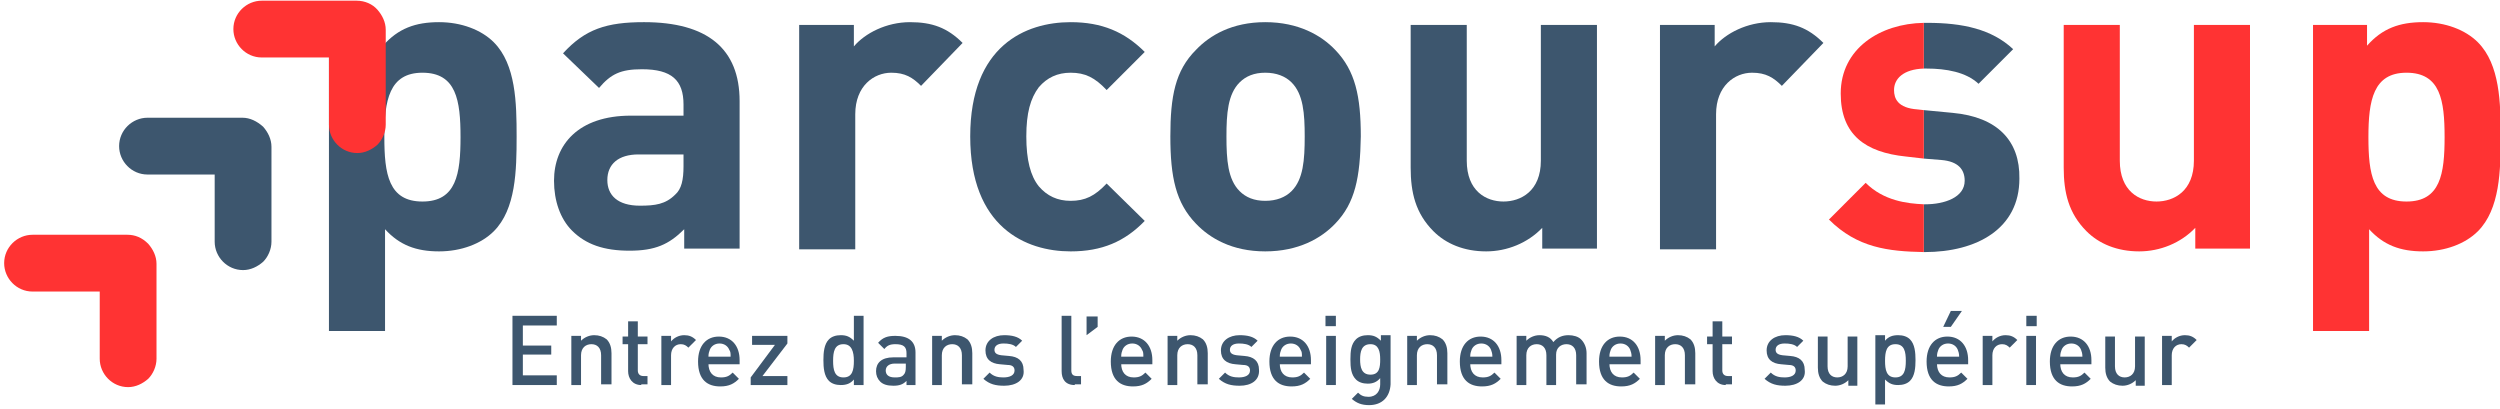
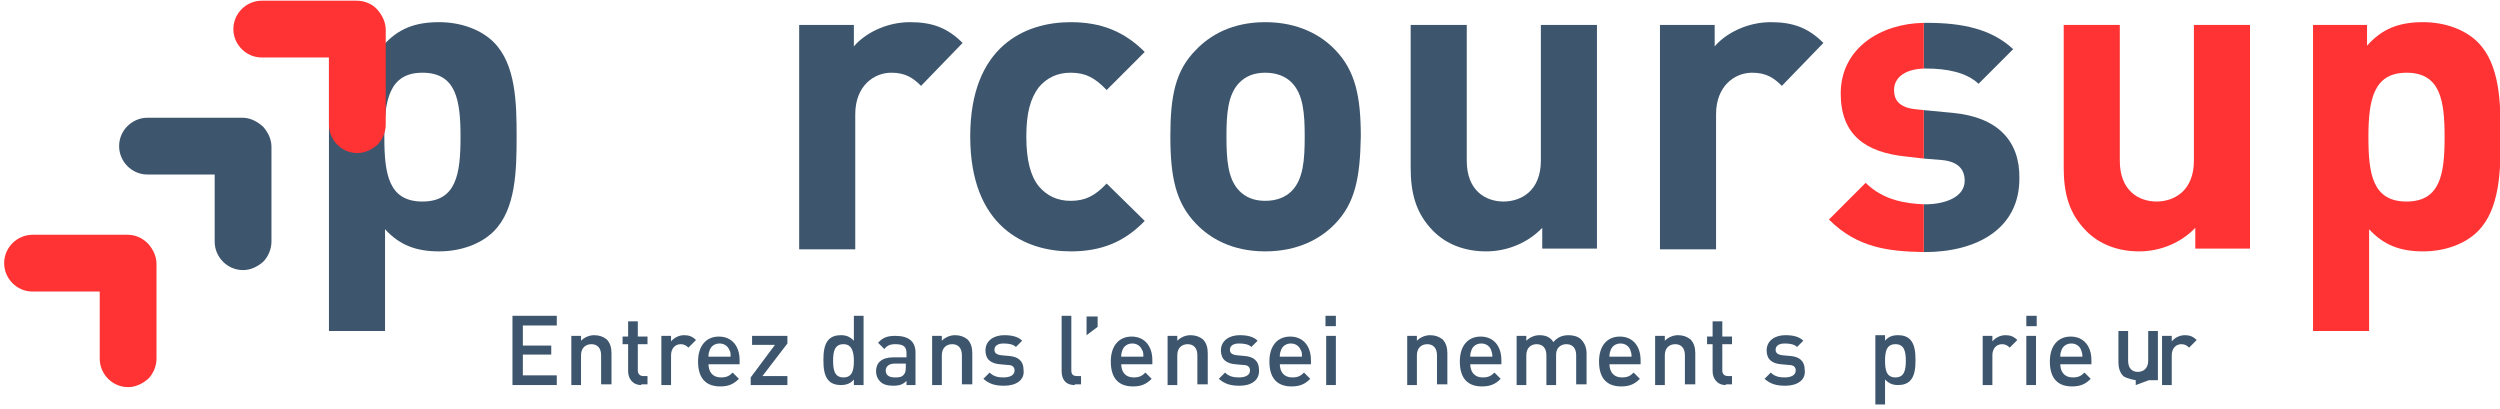
<svg xmlns="http://www.w3.org/2000/svg" xmlns:xlink="http://www.w3.org/1999/xlink" viewBox="0 0 361 59">
  <defs>
    <path id="d2eoa" d="M61 10.5c-4.8 0-5.5 4-5.5 9.3 0 5.3.6 9.3 5.5 9.3s5.5-4 5.5-9.3c0-5.3-.6-9.3-5.5-9.3zm10.3 22.9c-1.8 1.8-4.7 2.9-7.9 2.9-3.3 0-5.7-.9-7.8-3.2v14.7h-8.1V3.6h7.8v3c2.2-2.5 4.7-3.4 8.1-3.4 3.2 0 6.1 1.1 7.9 2.9 3.2 3.2 3.3 8.8 3.3 13.6 0 4.9-.1 10.5-3.3 13.7z" />
-     <path id="d2eob" d="M98.6 22.3h-6.4c-2.9 0-4.5 1.4-4.5 3.7 0 2.2 1.5 3.7 4.7 3.7 2.2 0 3.7-.2 5.1-1.6.9-.8 1.2-2.1 1.2-4.1v-1.7zm.2 13.6v-2.8c-2.2 2.2-4.2 3.1-7.9 3.1s-6.3-.9-8.3-2.9C80.9 31.6 80 29 80 26.1c0-5.2 3.5-9.4 11.1-9.4h7.6v-1.6c0-3.5-1.7-5.1-6-5.1-3.1 0-4.5.7-6.2 2.7l-5.2-5c3.2-3.5 6.3-4.5 11.7-4.5 9.1 0 13.8 3.8 13.8 11.4v21.3h-8z" />
    <path id="d2eoc" d="M133 12.4c-1.2-1.2-2.3-1.9-4.3-1.9-2.5 0-5.2 1.9-5.2 6V36h-8.1V3.6h7.9v3.1c1.6-1.9 4.7-3.5 8.1-3.5 3.2 0 5.4.8 7.6 3z" />
    <path id="d2eod" d="M154.6 36.3c-6.5 0-14.5-3.5-14.5-16.6 0-13.1 8-16.5 14.5-16.5 4.5 0 7.8 1.4 10.7 4.3l-5.5 5.5c-1.7-1.8-3.1-2.5-5.2-2.5-1.9 0-3.4.7-4.6 2.1-1.2 1.6-1.8 3.7-1.8 7.1 0 3.4.6 5.7 1.8 7.2 1.2 1.4 2.7 2.1 4.6 2.1 2.1 0 3.5-.7 5.2-2.5l5.5 5.4c-2.9 3-6.2 4.4-10.7 4.4z" />
    <path id="d2eoe" d="M186.5 11.9c-.9-.9-2.2-1.4-3.8-1.4-1.6 0-2.8.5-3.7 1.4-1.7 1.7-1.9 4.5-1.9 7.8 0 3.4.2 6.2 1.9 7.9.9.9 2.1 1.4 3.7 1.4s2.9-.5 3.8-1.4c1.7-1.7 1.9-4.5 1.9-7.9 0-3.3-.2-6.1-1.9-7.8zm6.3 20.4c-2 2.1-5.3 4-10.1 4s-8-1.9-10-4c-2.9-3-3.7-6.7-3.7-12.6 0-5.8.7-9.5 3.7-12.5 2-2.1 5.2-4 10-4s8.1 1.9 10.1 4c2.9 3 3.7 6.7 3.7 12.5-.1 5.9-.8 9.6-3.7 12.6z" />
    <path id="d2eof" d="M222.7 35.9v-3c-2.1 2.2-5.1 3.4-8.1 3.4-3.2 0-5.8-1.1-7.6-2.9-2.6-2.6-3.3-5.6-3.3-9.2V3.6h8.1v19.6c0 4.4 2.8 5.9 5.3 5.9s5.4-1.5 5.4-5.9V3.6h8.1v32.3z" />
    <path id="d2eog" d="M257.3 12.4c-1.2-1.2-2.3-1.9-4.3-1.9-2.5 0-5.2 1.9-5.2 6V36h-8.1V3.6h7.9v3.1c1.6-1.9 4.7-3.5 8.1-3.5 3.2 0 5.4.8 7.6 3z" />
    <path id="d2eoh" d="M317 35.9v-3c-2.1 2.2-5.1 3.4-8.1 3.4-3.2 0-5.8-1.1-7.6-2.9-2.6-2.6-3.3-5.6-3.3-9.2V3.6h8.1v19.6c0 4.4 2.8 5.9 5.3 5.9s5.4-1.5 5.4-5.9V3.6h8.1v32.3z" />
    <path id="d2eoi" d="M347.5 10.5c-4.8 0-5.5 4-5.5 9.3 0 5.3.6 9.3 5.5 9.3s5.5-4 5.5-9.3c0-5.3-.6-9.3-5.5-9.3zm10.3 22.9c-1.8 1.8-4.7 2.9-7.9 2.9-3.3 0-5.7-.9-7.8-3.2v14.7H334V3.6h7.8v3c2.2-2.5 4.7-3.4 8.1-3.4 3.2 0 6.1 1.1 7.9 2.9 3.2 3.2 3.3 8.8 3.3 13.6 0 4.9-.1 10.5-3.3 13.7z" />
    <path id="d2eoj" d="M74 55.6v-10h6.4V47h-4.9v2.9h4.1v1.3h-4.1v3h4.9v1.4H74z" />
    <path id="d2eok" d="M86.8 55.6v-4.3c0-1.1-.6-1.6-1.4-1.6-.8 0-1.5.5-1.5 1.6v4.3h-1.4v-7.1h1.4v.7c.5-.5 1.2-.8 1.9-.8s1.3.2 1.8.6c.5.5.7 1.2.7 2v4.5h-1.5z" />
    <path id="d2eol" d="M92.6 55.6c-1.3 0-1.9-1-1.9-2v-3.9h-.8v-1.1h.8v-2.2h1.4v2.2h1.4v1.1h-1.4v3.8c0 .5.3.8.8.8h.6v1.2h-.9z" />
    <path id="d2eom" d="M99.4 50.2c-.3-.3-.6-.5-1.1-.5-.8 0-1.4.6-1.4 1.6v4.3h-1.4v-7.1h1.4v.8c.4-.5 1.1-.9 1.9-.9.7 0 1.2.2 1.7.7z" />
    <path id="d2eon" d="M105.3 50.5c-.2-.5-.7-.9-1.4-.9s-1.2.4-1.4.9c-.1.3-.2.5-.2 1h3.2c0-.5 0-.7-.2-1zm-3 2c0 1.2.6 2 1.8 2 .8 0 1.2-.2 1.7-.7l.9.9c-.7.7-1.4 1.1-2.7 1.1-1.8 0-3.2-.9-3.2-3.6 0-2.3 1.2-3.6 3-3.6 1.9 0 3 1.4 3 3.4v.6h-4.5z" />
    <path id="d2eoo" d="M108.4 55.6v-1.1l3.5-4.7h-3.3v-1.3h5.1v1.1l-3.6 4.7h3.6v1.3z" />
    <path id="d2eop" d="M121.8 49.7c-1.3 0-1.5 1.1-1.5 2.4 0 1.3.2 2.4 1.5 2.4s1.5-1.1 1.5-2.4c0-1.3-.3-2.4-1.5-2.4zm1.5 5.9v-.8c-.5.6-1.1.8-1.9.8-.7 0-1.3-.2-1.7-.6-.7-.7-.8-1.9-.8-3s.1-2.3.8-3c.4-.4 1-.6 1.7-.6.8 0 1.3.2 1.9.8v-3.6h1.4v10h-1.4z" />
    <path id="d2eoq" d="M130.9 52.5h-1.7c-.8 0-1.3.4-1.3 1s.4 1 1.3 1c.5 0 1 0 1.3-.4.2-.2.3-.5.3-1.1v-.5zm0 3.1V55c-.5.5-1 .7-1.9.7-.9 0-1.5-.2-1.9-.6-.4-.4-.6-.9-.6-1.5 0-1.2.8-2 2.5-2h1.9V51c0-.9-.4-1.3-1.6-1.3-.8 0-1.2.2-1.6.7l-.9-.9c.7-.8 1.4-1 2.5-1 1.9 0 2.9.8 2.9 2.4v4.7h-1.3z" />
    <path id="d2eor" d="M138.9 55.6v-4.3c0-1.1-.6-1.6-1.4-1.6-.8 0-1.5.5-1.5 1.6v4.3h-1.4v-7.1h1.4v.7c.5-.5 1.2-.8 1.9-.8s1.3.2 1.8.6c.5.5.7 1.2.7 2v4.5h-1.5z" />
    <path id="d2eos" d="M145 55.7c-1.2 0-2.1-.2-3-1l.9-.9c.6.6 1.3.7 2 .7.9 0 1.6-.3 1.6-1 0-.5-.3-.8-1-.8l-1.1-.1c-1.3-.1-2.1-.7-2.1-2 0-1.4 1.2-2.2 2.7-2.2 1.1 0 2 .2 2.6.8l-.9.9c-.4-.4-1.1-.5-1.8-.5-.9 0-1.3.4-1.3.9 0 .4.2.7 1 .8l1.1.1c1.3.1 2.1.7 2.1 2 .2 1.5-1.1 2.3-2.8 2.3z" />
    <path id="d2eot" d="M155.2 55.6c-1.4 0-1.9-.9-1.9-2v-8h1.4v7.9c0 .5.2.8.8.8h.6v1.2h-.9z" />
    <path id="d2eou" d="M156.9 48.4v-2.7h1.6v1.5z" />
    <path id="d2eov" d="M164.9 50.5c-.2-.5-.7-.9-1.4-.9s-1.2.4-1.4.9c-.1.3-.2.5-.2 1h3.2c0-.5 0-.7-.2-1zm-3 2c0 1.2.6 2 1.8 2 .8 0 1.2-.2 1.7-.7l.9.9c-.7.7-1.4 1.1-2.7 1.1-1.8 0-3.2-.9-3.2-3.6 0-2.3 1.2-3.6 3-3.6 1.9 0 3 1.4 3 3.4v.6h-4.5z" />
    <path id="d2eow" d="M172.9 55.6v-4.3c0-1.1-.6-1.6-1.4-1.6-.8 0-1.5.5-1.5 1.6v4.3h-1.4v-7.1h1.4v.7c.5-.5 1.2-.8 1.9-.8s1.3.2 1.8.6c.5.5.7 1.2.7 2v4.5h-1.5z" />
    <path id="d2eox" d="M179 55.7c-1.2 0-2.1-.2-3-1l.9-.9c.6.6 1.3.7 2 .7.9 0 1.6-.3 1.6-1 0-.5-.3-.8-1-.8l-1.1-.1c-1.3-.1-2.1-.7-2.1-2 0-1.4 1.2-2.2 2.7-2.2 1.1 0 2 .2 2.6.8l-.9.9c-.4-.4-1.1-.5-1.8-.5-.9 0-1.3.4-1.3.9 0 .4.2.7 1 .8l1.1.1c1.3.1 2.1.7 2.1 2 .1 1.5-1.1 2.3-2.8 2.3z" />
    <path id="d2eoy" d="M187.8 50.5c-.2-.5-.7-.9-1.4-.9s-1.2.4-1.4.9c-.1.3-.2.5-.2 1h3.2c0-.5 0-.7-.2-1zm-3 2c0 1.2.6 2 1.8 2 .8 0 1.2-.2 1.7-.7l.9.9c-.7.7-1.4 1.1-2.7 1.1-1.8 0-3.2-.9-3.2-3.6 0-2.3 1.2-3.6 3-3.6 1.9 0 3 1.4 3 3.4v.6h-4.5z" />
    <path id="d2eoz" d="M191.5 55.6v-7.1h1.4v7.1zm-.1-8.5v-1.5h1.5v1.5z" />
-     <path id="d2eoA" d="M197.9 49.7c-1.3 0-1.5 1.1-1.5 2.2s.2 2.2 1.5 2.2 1.4-1.1 1.4-2.2-.2-2.2-1.4-2.2zm-.2 8.8c-1.1 0-1.8-.3-2.5-.9l.9-.9c.4.4.8.6 1.5.6 1.2 0 1.7-.9 1.7-1.8v-.9c-.5.6-1.1.8-1.8.8s-1.3-.2-1.7-.6c-.7-.7-.8-1.7-.8-2.9s.1-2.2.8-2.9c.4-.4 1-.6 1.7-.6.8 0 1.3.2 1.9.8v-.8h1.4v7.1c-.1 1.8-1.2 3-3.1 3z" />
    <path id="d2eoB" d="M207.5 55.6v-4.3c0-1.1-.6-1.6-1.4-1.6-.8 0-1.5.5-1.5 1.6v4.3h-1.4v-7.1h1.4v.7c.5-.5 1.2-.8 1.9-.8s1.3.2 1.8.6c.5.5.7 1.2.7 2v4.5h-1.5z" />
    <path id="d2eoC" d="M215.3 50.5c-.2-.5-.7-.9-1.4-.9s-1.2.4-1.4.9c-.1.3-.2.5-.2 1h3.2c0-.5-.1-.7-.2-1zm-3 2c0 1.2.6 2 1.8 2 .8 0 1.2-.2 1.7-.7l.9.9c-.7.7-1.4 1.1-2.7 1.1-1.8 0-3.2-.9-3.2-3.6 0-2.3 1.2-3.6 3-3.6 1.9 0 3 1.4 3 3.4v.6h-4.5z" />
    <path id="d2eoD" d="M227.6 55.6v-4.3c0-1.1-.6-1.6-1.4-1.6-.8 0-1.5.5-1.5 1.5v4.4h-1.4v-4.3c0-1.1-.6-1.6-1.4-1.6-.8 0-1.5.5-1.5 1.6v4.3H219v-7.1h1.4v.7c.5-.5 1.2-.8 1.9-.8.9 0 1.6.3 2 1 .6-.7 1.3-1 2.2-1 .7 0 1.4.2 1.8.6.5.5.8 1.2.8 2v4.5h-1.5z" />
    <path id="d2eoE" d="M235.4 50.5c-.2-.5-.7-.9-1.4-.9s-1.2.4-1.4.9c-.1.3-.2.5-.2 1h3.2c0-.5-.1-.7-.2-1zm-3 2c0 1.2.6 2 1.8 2 .8 0 1.2-.2 1.7-.7l.9.9c-.7.7-1.4 1.1-2.7 1.1-1.8 0-3.2-.9-3.2-3.6 0-2.3 1.2-3.6 3-3.6 1.9 0 3 1.4 3 3.4v.6h-4.5z" />
    <path id="d2eoF" d="M243.3 55.6v-4.3c0-1.1-.6-1.6-1.4-1.6-.8 0-1.5.5-1.5 1.6v4.3H239v-7.1h1.4v.7c.5-.5 1.2-.8 1.9-.8s1.3.2 1.8.6c.5.5.7 1.2.7 2v4.5h-1.5z" />
    <path id="d2eoG" d="M249.2 55.6c-1.3 0-1.9-1-1.9-2v-3.9h-.8v-1.1h.8v-2.2h1.4v2.2h1.4v1.1h-1.4v3.8c0 .5.3.8.8.8h.6v1.2h-.9z" />
    <path id="d2eoH" d="M257.8 55.7c-1.2 0-2.1-.2-3-1l.9-.9c.6.6 1.3.7 2 .7.9 0 1.6-.3 1.6-1 0-.5-.3-.8-1-.8l-1.1-.1c-1.3-.1-2.1-.7-2.1-2 0-1.4 1.2-2.2 2.7-2.2 1.1 0 2 .2 2.6.8l-.9.9c-.4-.4-1.1-.5-1.8-.5-.9 0-1.3.4-1.3.9 0 .4.2.7 1 .8l1.1.1c1.3.1 2.1.7 2.1 2 .2 1.5-1.1 2.3-2.8 2.3z" />
-     <path id="d2eoI" d="M266.9 55.6v-.7c-.5.5-1.2.8-1.9.8s-1.3-.2-1.8-.6c-.5-.5-.7-1.2-.7-2v-4.5h1.4v4.3c0 1.1.6 1.6 1.4 1.6.8 0 1.5-.5 1.5-1.6v-4.3h1.4v7.1h-1.3z" />
    <path id="d2eoJ" d="M273.7 49.7c-1.3 0-1.5 1.1-1.5 2.4 0 1.3.2 2.4 1.5 2.4s1.5-1.1 1.5-2.4c0-1.3-.2-2.4-1.5-2.4zm2.1 5.3c-.4.4-1 .6-1.7.6-.8 0-1.3-.2-1.9-.8v3.6h-1.4v-10h1.4v.8c.5-.6 1.1-.8 1.9-.8.7 0 1.3.2 1.7.6.7.7.8 1.9.8 3s-.1 2.3-.8 3z" />
-     <path id="d2eoK" d="M283.3 44.9h-1.6l-1.1 2.3h1.1zm-.4 6.6h-3.2c0-.5.1-.7.2-1 .2-.5.7-.9 1.4-.9s1.2.4 1.4.9c.1.3.2.5.2 1zm-3.199 1.1h4.499V52c0-2-1.1-3.4-3-3.4-1.8 0-3 1.3-3 3.6 0 2.7 1.4 3.6 3.2 3.6 1.3 0 2-.4 2.7-1.1l-.9-.9c-.5.5-.9.7-1.7.7-1.166 0-1.766-.756-1.799-1.9z" />
    <path id="d2eoL" d="M290.2 50.2c-.3-.3-.6-.5-1.1-.5-.8 0-1.4.6-1.4 1.6v4.3h-1.4v-7.1h1.4v.8c.4-.5 1.1-.9 1.9-.9.7 0 1.2.2 1.7.7z" />
    <path id="d2eoM" d="M292.6 55.6v-7.1h1.4v7.1zm0-8.5v-1.5h1.5v1.5z" />
    <path id="d2eoN" d="M300.5 50.5c-.2-.5-.7-.9-1.4-.9s-1.2.4-1.4.9c-.1.3-.2.5-.2 1h3.2c0-.5-.1-.7-.2-1zm-3 2c0 1.2.6 2 1.8 2 .8 0 1.2-.2 1.7-.7l.9.9c-.7.7-1.4 1.1-2.7 1.1-1.8 0-3.2-.9-3.2-3.6 0-2.3 1.2-3.6 3-3.6 1.9 0 3 1.4 3 3.4v.6h-4.5z" />
-     <path id="d2eoO" d="M308.4 55.6v-.7c-.5.5-1.2.8-1.9.8s-1.3-.2-1.8-.6c-.5-.5-.7-1.2-.7-2v-4.5h1.4v4.3c0 1.1.6 1.6 1.4 1.6.8 0 1.5-.5 1.5-1.6v-4.3h1.4v7.1h-1.3z" />
+     <path id="d2eoO" d="M308.4 55.6v-.7s-1.3-.2-1.8-.6c-.5-.5-.7-1.2-.7-2v-4.5h1.4v4.3c0 1.1.6 1.6 1.4 1.6.8 0 1.5-.5 1.5-1.6v-4.3h1.4v7.1h-1.3z" />
    <path id="d2eoP" d="M316.1 50.2c-.3-.3-.6-.5-1.1-.5-.8 0-1.4.6-1.4 1.6v4.3h-1.4v-7.1h1.4v.8c.4-.5 1.1-.9 1.9-.9.7 0 1.2.2 1.7.7z" />
    <path id="d2eoQ" d="M278.2 9.9c2.8 0 5.7.5 7.5 2.2l5-5c-3.1-2.9-7.3-3.8-12.4-3.8h-.5v6.6h.4z" />
    <path id="d2eoR" d="M282 16.3l-4.2-.4v7l2.5.2c2.5.2 3.4 1.4 3.4 3 0 2.4-2.9 3.4-5.7 3.4h-.2v6.9h.1c7.6 0 13.7-3.4 13.7-10.6.1-5.5-3.2-8.9-9.6-9.5z" />
    <path id="d2eoS" d="M265.8 13.5c0 6 3.6 8.5 9.4 9.1l2.6.3v-7l-.9-.1c-2.9-.2-3.4-1.6-3.4-2.8 0-1.6 1.3-3 4.3-3.1V3.3c-6.3.1-12 3.7-12 10.2z" />
    <path id="d2eoT" d="M269.4 26.4l-5.3 5.3c4.1 4.1 8.6 4.6 13.7 4.7v-6.9c-2.4-.1-5.8-.5-8.4-3.1z" />
    <path id="d2eoU" d="M18.4 33.9H4.7C2.5 33.9.6 35.7.6 38c0 2.2 1.8 4.1 4.1 4.1h9.7v9.7c0 2.2 1.8 4.1 4.1 4.1 1.1 0 2.1-.5 2.9-1.2.7-.7 1.2-1.8 1.2-2.9V38.1c0-1.1-.5-2.1-1.2-2.9-.9-.9-1.9-1.3-3-1.3" />
    <path id="d2eoV" d="M35 17H21.3c-2.2 0-4.1 1.8-4.1 4.1 0 2.2 1.8 4.1 4.1 4.1H31v9.7c0 2.2 1.8 4.1 4.1 4.1 1.1 0 2.1-.5 2.9-1.2.7-.7 1.2-1.8 1.2-2.9V21.2c0-1.1-.5-2.1-1.2-2.9-.9-.8-1.9-1.3-3-1.3" />
    <path id="d2eoW" d="M51.5.1H37.8c-2.2 0-4.1 1.8-4.1 4.1 0 2.2 1.8 4.1 4.1 4.1h9.7V18c0 2.2 1.8 4.1 4.1 4.1 1.1 0 2.1-.5 2.9-1.2.7-.7 1.2-1.8 1.2-2.9V4.3c0-1.1-.5-2.1-1.2-2.9-.7-.8-1.8-1.3-3-1.3" />
  </defs>
  <g>
    <g>
      <g>
        <use fill="#3d566e" xlink:href="#d2eoa" />
      </g>
      <g>
        <use fill="#3d566e" xlink:href="#d2eob" />
      </g>
      <g>
        <use fill="#3d566e" xlink:href="#d2eoc" />
      </g>
      <g>
        <use fill="#3d566e" xlink:href="#d2eod" />
      </g>
      <g>
        <use fill="#3d566e" xlink:href="#d2eoe" />
      </g>
      <g>
        <use fill="#3d566e" xlink:href="#d2eof" />
      </g>
      <g>
        <use fill="#3d566e" xlink:href="#d2eog" />
      </g>
      <g>
        <use fill="#f33" xlink:href="#d2eoh" />
      </g>
      <g>
        <use fill="#f33" xlink:href="#d2eoi" />
      </g>
      <g>
        <g>
          <use fill="#3d566e" xlink:href="#d2eoj" />
        </g>
        <g>
          <use fill="#3d566e" xlink:href="#d2eok" />
        </g>
        <g>
          <use fill="#3d566e" xlink:href="#d2eol" />
        </g>
        <g>
          <use fill="#3d566e" xlink:href="#d2eom" />
        </g>
        <g>
          <use fill="#3d566e" xlink:href="#d2eon" />
        </g>
        <g>
          <use fill="#3d566e" xlink:href="#d2eoo" />
        </g>
        <g>
          <use fill="#3d566e" xlink:href="#d2eop" />
        </g>
        <g>
          <use fill="#3d566e" xlink:href="#d2eoq" />
        </g>
        <g>
          <use fill="#3d566e" xlink:href="#d2eor" />
        </g>
        <g>
          <use fill="#3d566e" xlink:href="#d2eos" />
        </g>
        <g>
          <use fill="#3d566e" xlink:href="#d2eot" />
        </g>
        <g>
          <use fill="#3d566e" xlink:href="#d2eou" />
        </g>
        <g>
          <use fill="#3d566e" xlink:href="#d2eov" />
        </g>
        <g>
          <use fill="#3d566e" xlink:href="#d2eow" />
        </g>
        <g>
          <use fill="#3d566e" xlink:href="#d2eox" />
        </g>
        <g>
          <use fill="#3d566e" xlink:href="#d2eoy" />
        </g>
        <g>
          <use fill="#3d566e" xlink:href="#d2eoz" />
        </g>
        <g>
          <use fill="#3d566e" xlink:href="#d2eoA" />
        </g>
        <g>
          <use fill="#3d566e" xlink:href="#d2eoB" />
        </g>
        <g>
          <use fill="#3d566e" xlink:href="#d2eoC" />
        </g>
        <g>
          <use fill="#3d566e" xlink:href="#d2eoD" />
        </g>
        <g>
          <use fill="#3d566e" xlink:href="#d2eoE" />
        </g>
        <g>
          <use fill="#3d566e" xlink:href="#d2eoF" />
        </g>
        <g>
          <use fill="#3d566e" xlink:href="#d2eoG" />
        </g>
        <g>
          <use fill="#3d566e" xlink:href="#d2eoH" />
        </g>
        <g>
          <use fill="#3d566e" xlink:href="#d2eoI" />
        </g>
        <g>
          <use fill="#3d566e" xlink:href="#d2eoJ" />
        </g>
        <g>
          <use fill="#3d566e" xlink:href="#d2eoK" />
        </g>
        <g>
          <use fill="#3d566e" xlink:href="#d2eoL" />
        </g>
        <g>
          <use fill="#3d566e" xlink:href="#d2eoM" />
        </g>
        <g>
          <use fill="#3d566e" xlink:href="#d2eoN" />
        </g>
        <g>
          <use fill="#3d566e" xlink:href="#d2eoO" />
        </g>
        <g>
          <use fill="#3d566e" xlink:href="#d2eoP" />
        </g>
      </g>
      <g>
        <g>
          <g>
            <use fill="#3d566e" xlink:href="#d2eoQ" />
          </g>
          <g>
            <use fill="#3d566e" xlink:href="#d2eoR" />
          </g>
        </g>
        <g>
          <g>
            <use fill="#f33" xlink:href="#d2eoS" />
          </g>
          <g>
            <use fill="#f33" xlink:href="#d2eoT" />
          </g>
        </g>
      </g>
      <g>
        <g>
          <use fill="#f33" xlink:href="#d2eoU" />
        </g>
        <g>
          <use fill="#3d566e" xlink:href="#d2eoV" />
        </g>
        <g>
          <use fill="#f33" xlink:href="#d2eoW" />
        </g>
      </g>
    </g>
  </g>
</svg>